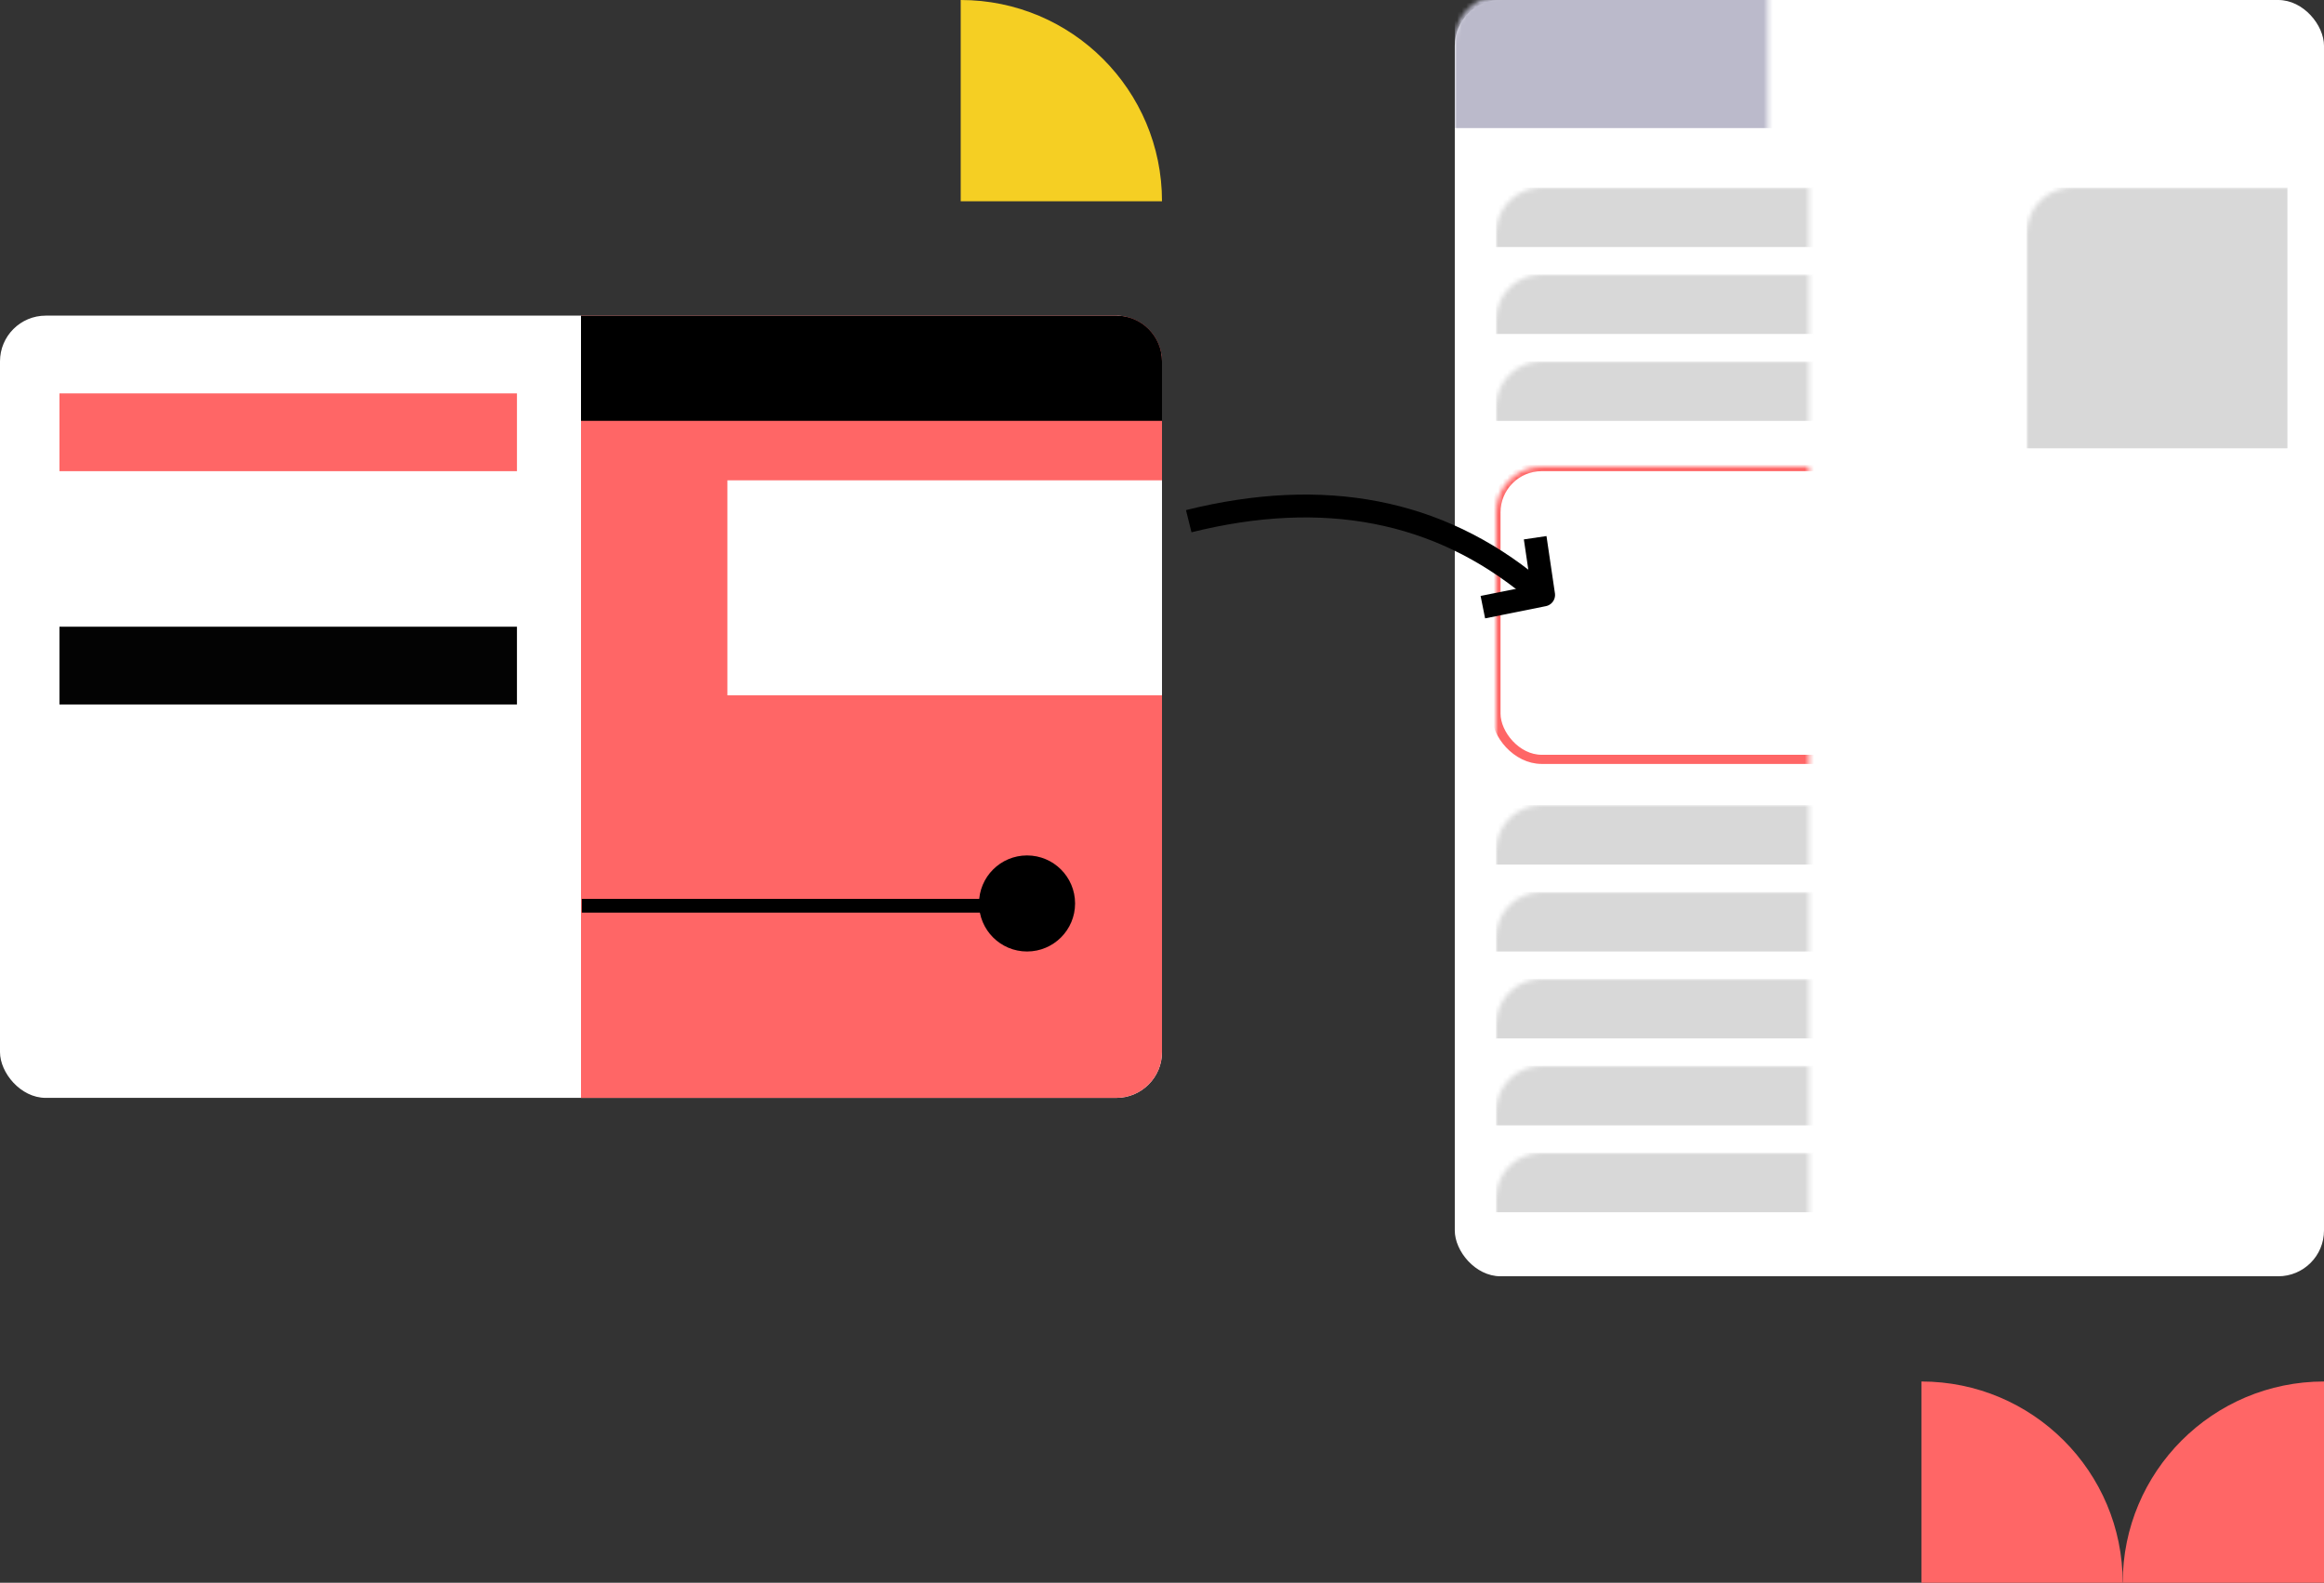
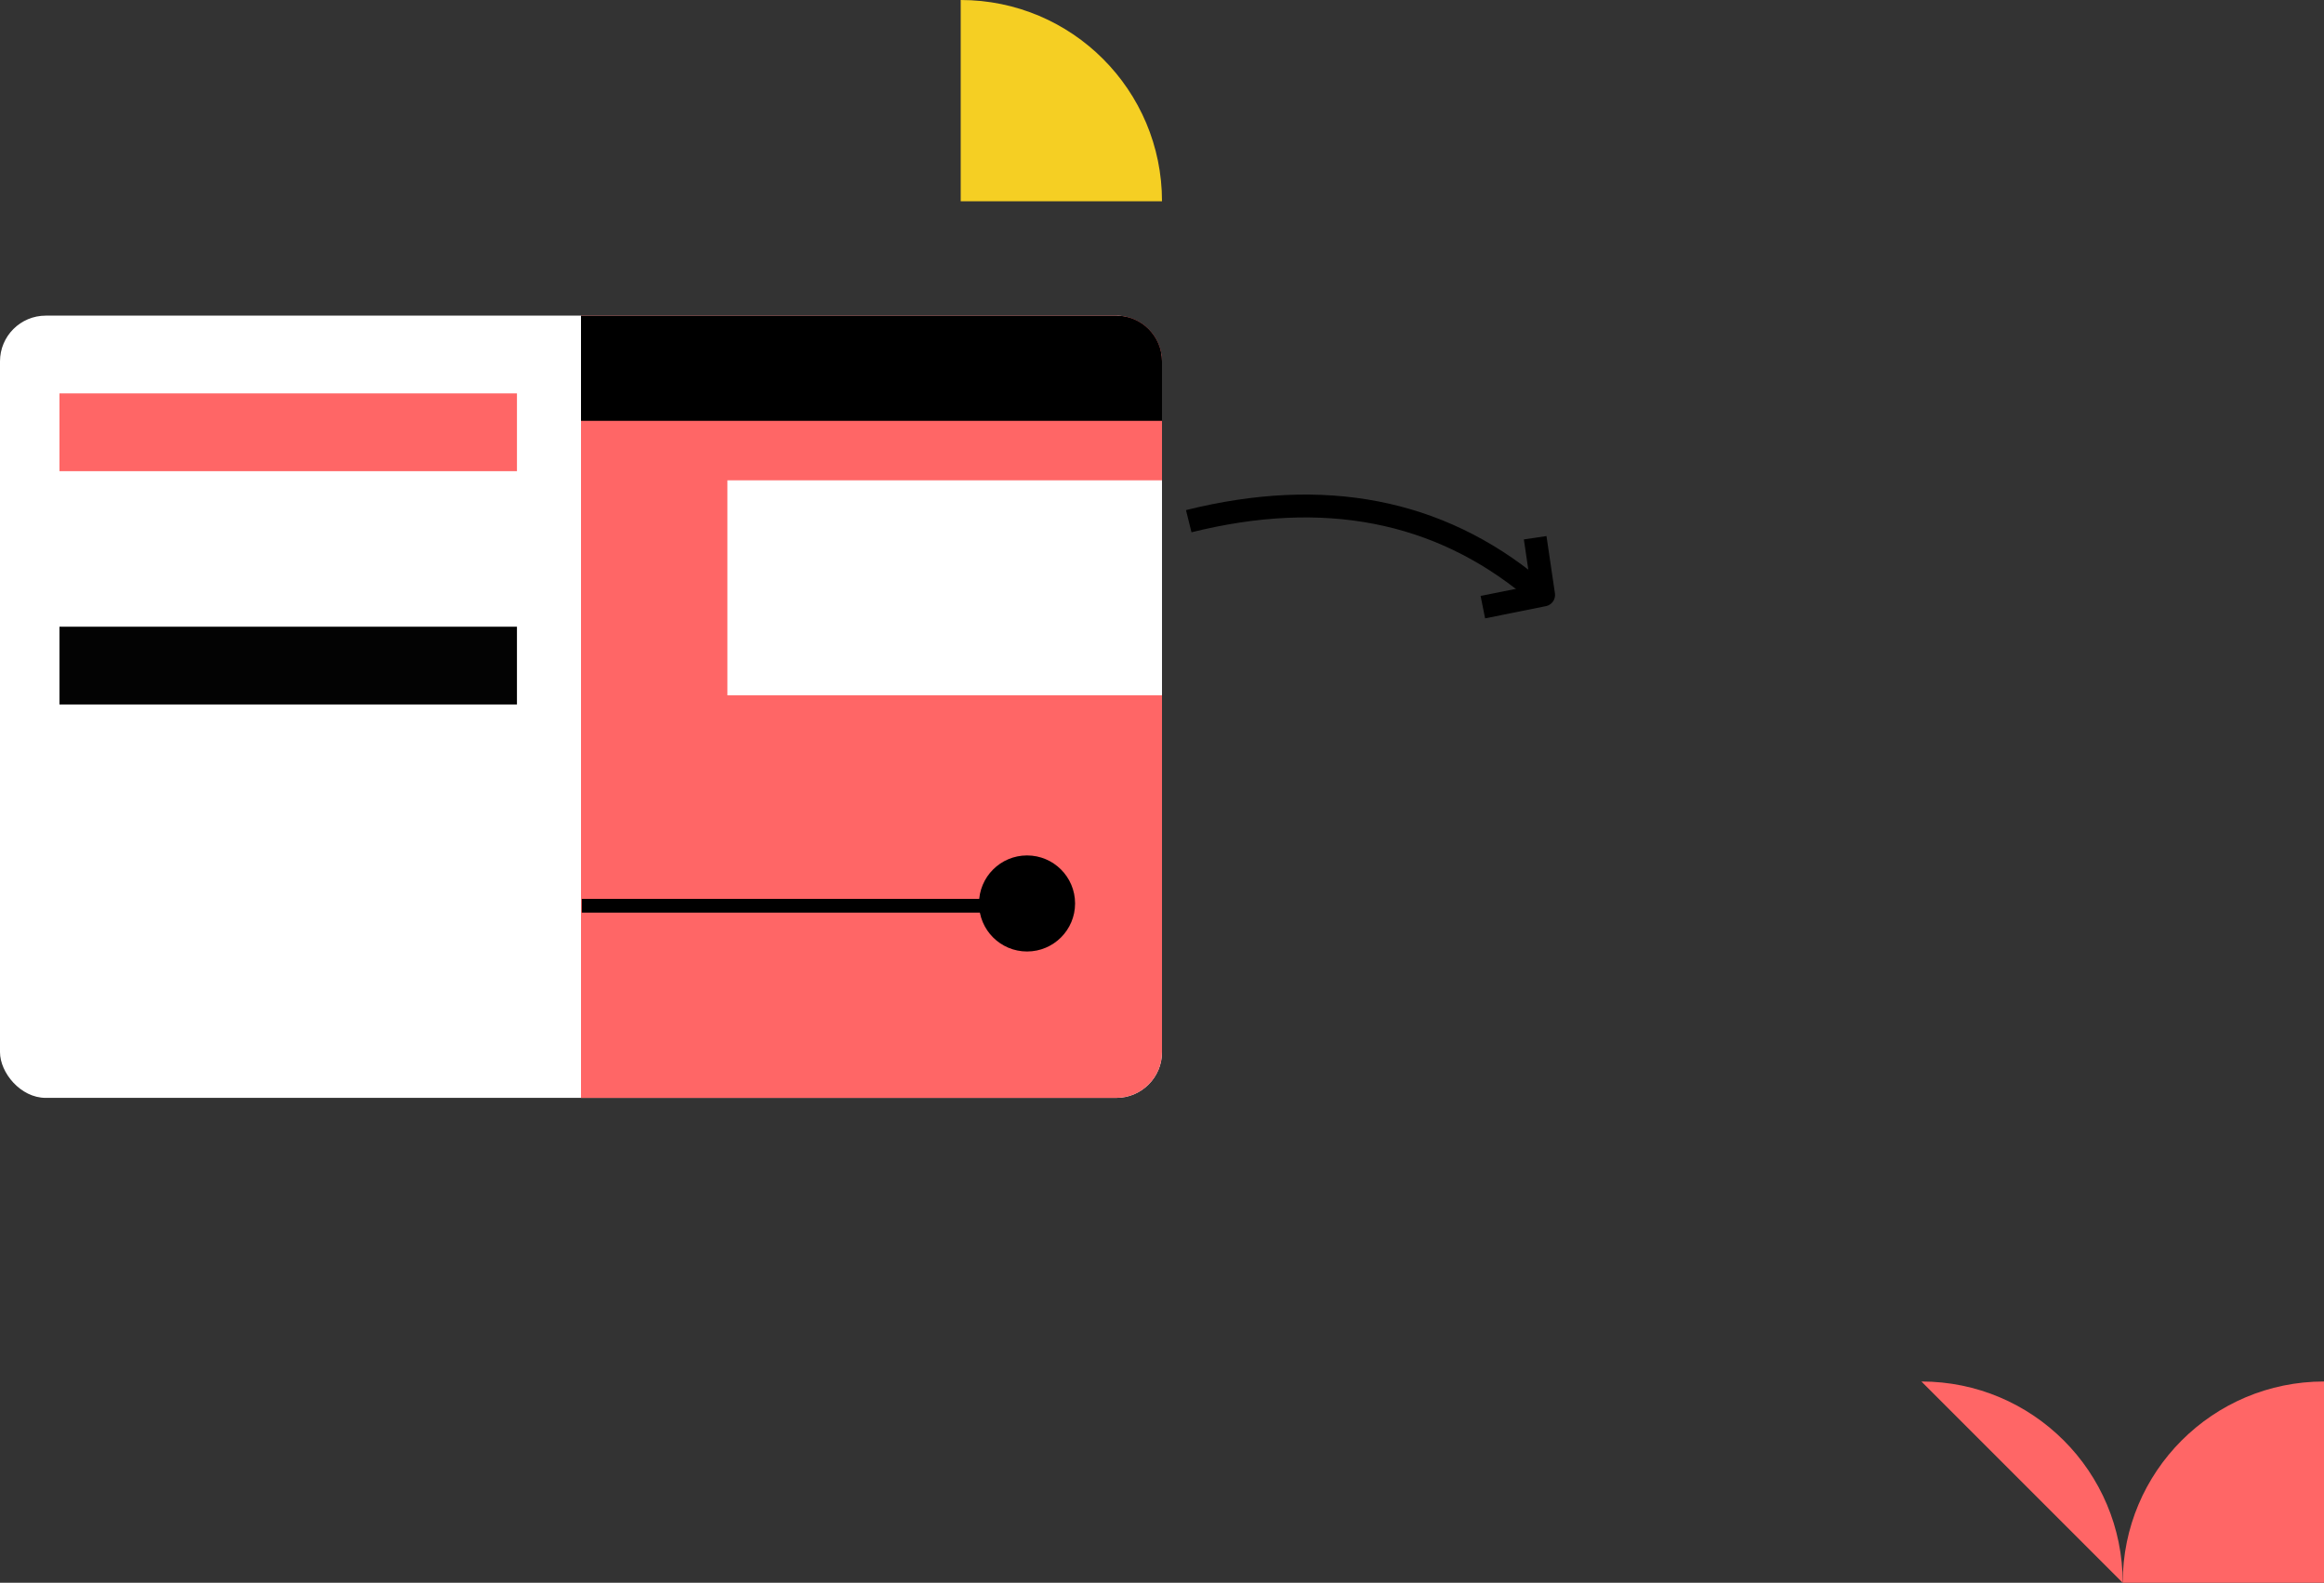
<svg xmlns="http://www.w3.org/2000/svg" xmlns:xlink="http://www.w3.org/1999/xlink" width="508px" height="346px" viewBox="0 0 508 346" version="1.1">
  <rect x="0" y="0" width="508" height="346" fill="#333333" stroke="none" />
  <title>benefit-embed</title>
  <desc>Created with Sketch.</desc>
  <defs>
-     <rect id="path-1" x="0" y="0" width="190" height="279" rx="10" />
-   </defs>
+     </defs>
  <g id="pathways-home-copy" stroke="none" stroke-width="1" fill="none" fill-rule="evenodd" transform="translate(-671, -840)">
    <g id="Rectangle-18" transform="translate(989, 840)">
      <mask id="mask-2" fill="white">
        <use xlink:href="#path-1" />
      </mask>
      <use id="Mask" fill="#FFFFFF" xlink:href="#path-1" />
      <rect id="Rectangle-21" fill="#D8D8D8" mask="url(#mask-2)" x="125" y="41" width="57" height="57" />
      <rect id="Rectangle-19" fill="#D8D8D8" mask="url(#mask-2)" x="9" y="41" width="107" height="13" />
      <rect id="Rectangle-19-Copy-4" fill="#D8D8D8" mask="url(#mask-2)" x="9" y="176" width="107" height="13" />
      <rect id="Rectangle-19-Copy-2" fill="#D8D8D8" mask="url(#mask-2)" x="9" y="60" width="107" height="13" />
      <rect id="Rectangle-19-Copy-5" fill="#D8D8D8" mask="url(#mask-2)" x="9" y="195" width="107" height="13" />
      <rect id="Rectangle-19-Copy-7" fill="#D8D8D8" mask="url(#mask-2)" x="9" y="233" width="107" height="13" />
      <rect id="Rectangle-19-Copy-3" fill="#D8D8D8" mask="url(#mask-2)" x="9" y="79" width="107" height="13" />
      <rect id="Rectangle-19-Copy-6" fill="#D8D8D8" mask="url(#mask-2)" x="9" y="214" width="107" height="13" />
      <rect id="Rectangle-19-Copy-8" fill="#D8D8D8" mask="url(#mask-2)" x="9" y="252" width="107" height="13" />
      <rect id="Rectangle-20" stroke="#FF6666" stroke-width="2" mask="url(#mask-2)" x="9" y="102" width="105" height="64" rx="10" />
      <rect fill="#BBBACB" mask="url(#mask-2)" x="0" y="-1" width="190" height="29" />
    </g>
    <path d="M881,840 C881,864.3 900.7,884 925,884 L925,840 L881,840 Z" id="Page-1-Copy-7" fill="#F5CF23" transform="translate(903, 862) rotate(-180) translate(-903, -862) " />
    <path d="M1135,1186 C1135,1161.7 1154.7,1142 1179,1142 L1179,1186 L1135,1186 Z" id="Page-1-Copy-9" fill="#FF6666" />
-     <path d="M1091,1186 C1091,1161.7 1110.7,1142 1135,1142 L1135,1186 L1091,1186 Z" id="Page-1-Copy-10" fill="#FF6666" transform="translate(1113, 1164) scale(-1, 1) translate(-1113, -1164) " />
+     <path d="M1091,1186 C1091,1161.7 1110.7,1142 1135,1142 L1091,1186 Z" id="Page-1-Copy-10" fill="#FF6666" transform="translate(1113, 1164) scale(-1, 1) translate(-1113, -1164) " />
    <g id="Group-3" transform="translate(671, 909)">
      <rect id="Rectangle-46" fill="#FFFFFF" x="0" y="0" width="254" height="171" rx="10" />
      <rect id="Rectangle-13" fill="#FF6666" x="13" y="17" width="100" height="17" />
      <rect id="Rectangle-13-Copy" fill="#030303" x="13" y="68" width="100" height="17" />
      <path d="M127,0 L244,0 C249.523,-1.08250786e-14 254,4.477 254,10 L254,161 C254,166.523 249.523,171 244,171 L127,171 L127,0 Z" id="Rectangle-6" fill="#FF6666" />
      <path d="M128.672,129 L217.694,129" id="Line" stroke="#000000" stroke-width="3" stroke-linecap="square" />
      <circle id="Oval-3" fill="#000000" cx="224.5" cy="128.5" r="10.5" />
      <rect id="Rectangle-16" fill="#FFFFFF" x="159" y="36" width="95" height="47" />
      <path d="M127,0 L244,0 C249.523,-1.01453063e-15 254,4.477 254,10 L254,23 L127,23 L127,0 Z" id="Rectangle-14" fill="#000000" />
    </g>
    <g id="explore-down-arrow" transform="translate(971.424, 962.321) rotate(-70) translate(-971.424, -962.321) translate(934.424, 921.321)" stroke="#000000" stroke-width="5">
      <path d="M16.785,5.315 C20.496,35.488 33.993,57.142 57.275,70.275" id="Path-5" transform="translate(37.03, 37.795) scale(-1, 1) rotate(41) translate(-37.03, -37.795) " />
      <polyline id="Path-7" stroke-linejoin="round" transform="translate(43.103, 73.92) scale(-1, 1) rotate(73) translate(-43.103, -73.92) " points="38.603 64.42 47.603 74.543 38.603 83.42" />
    </g>
  </g>
</svg>